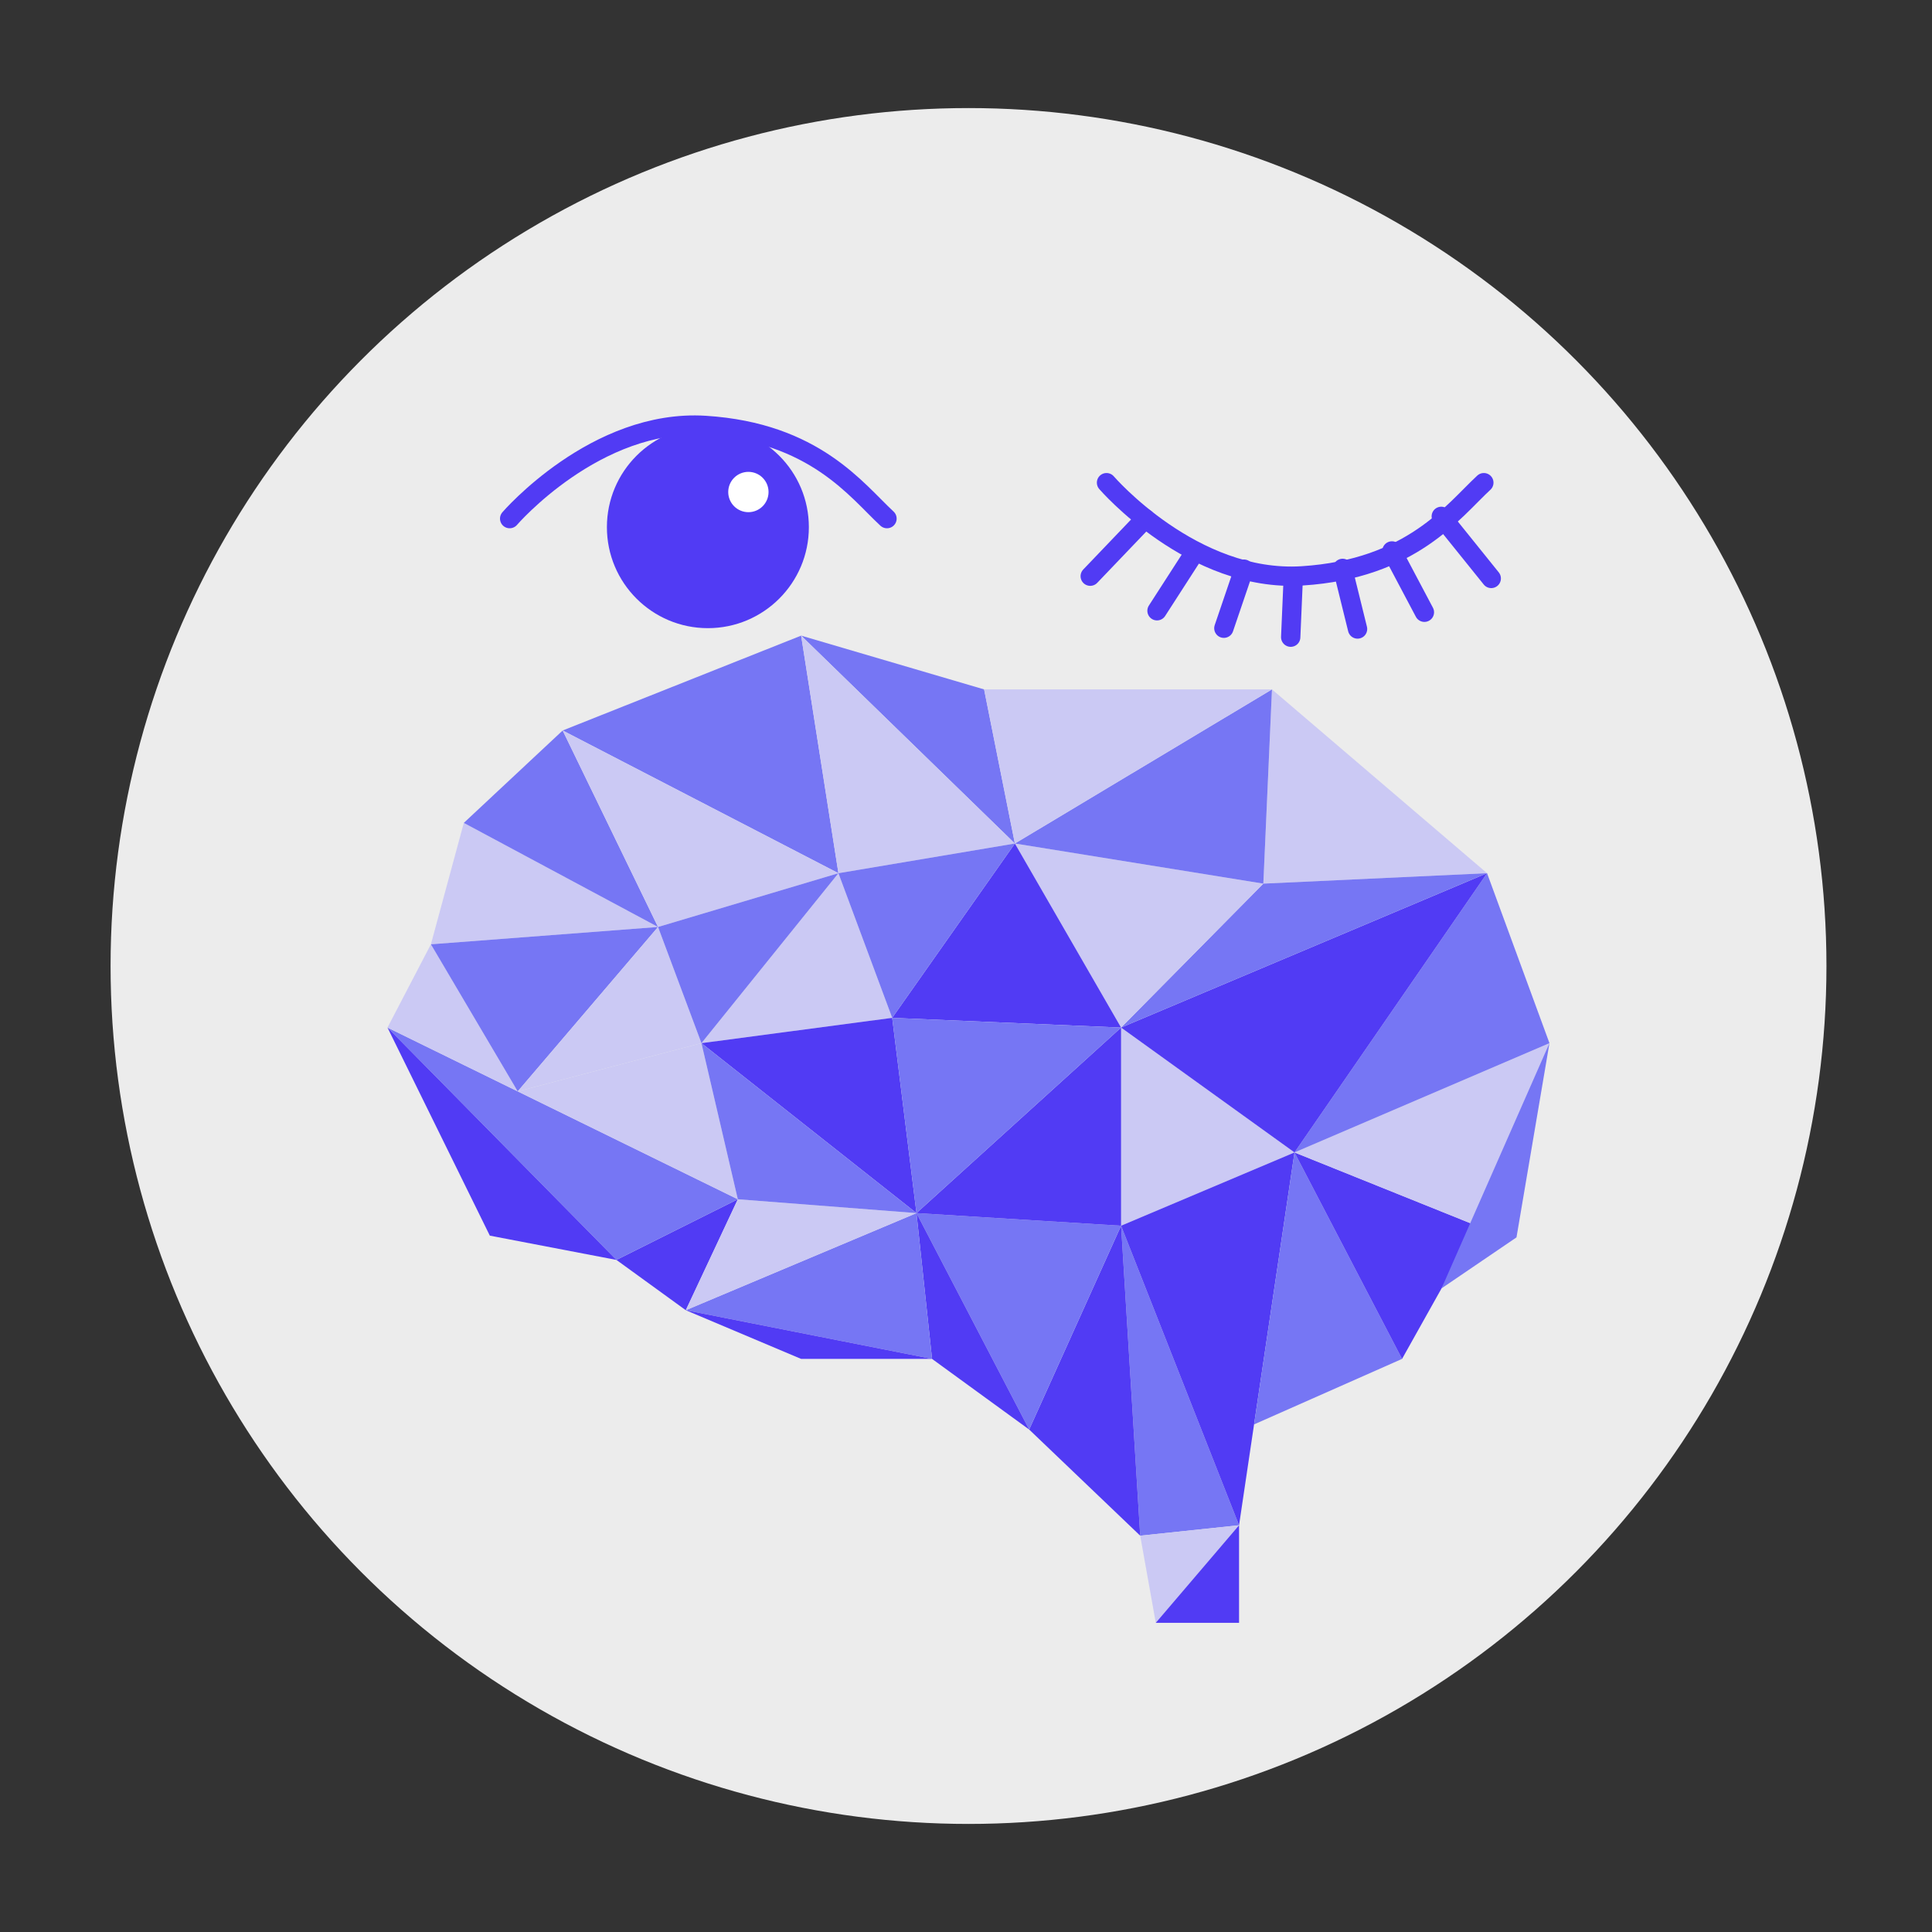
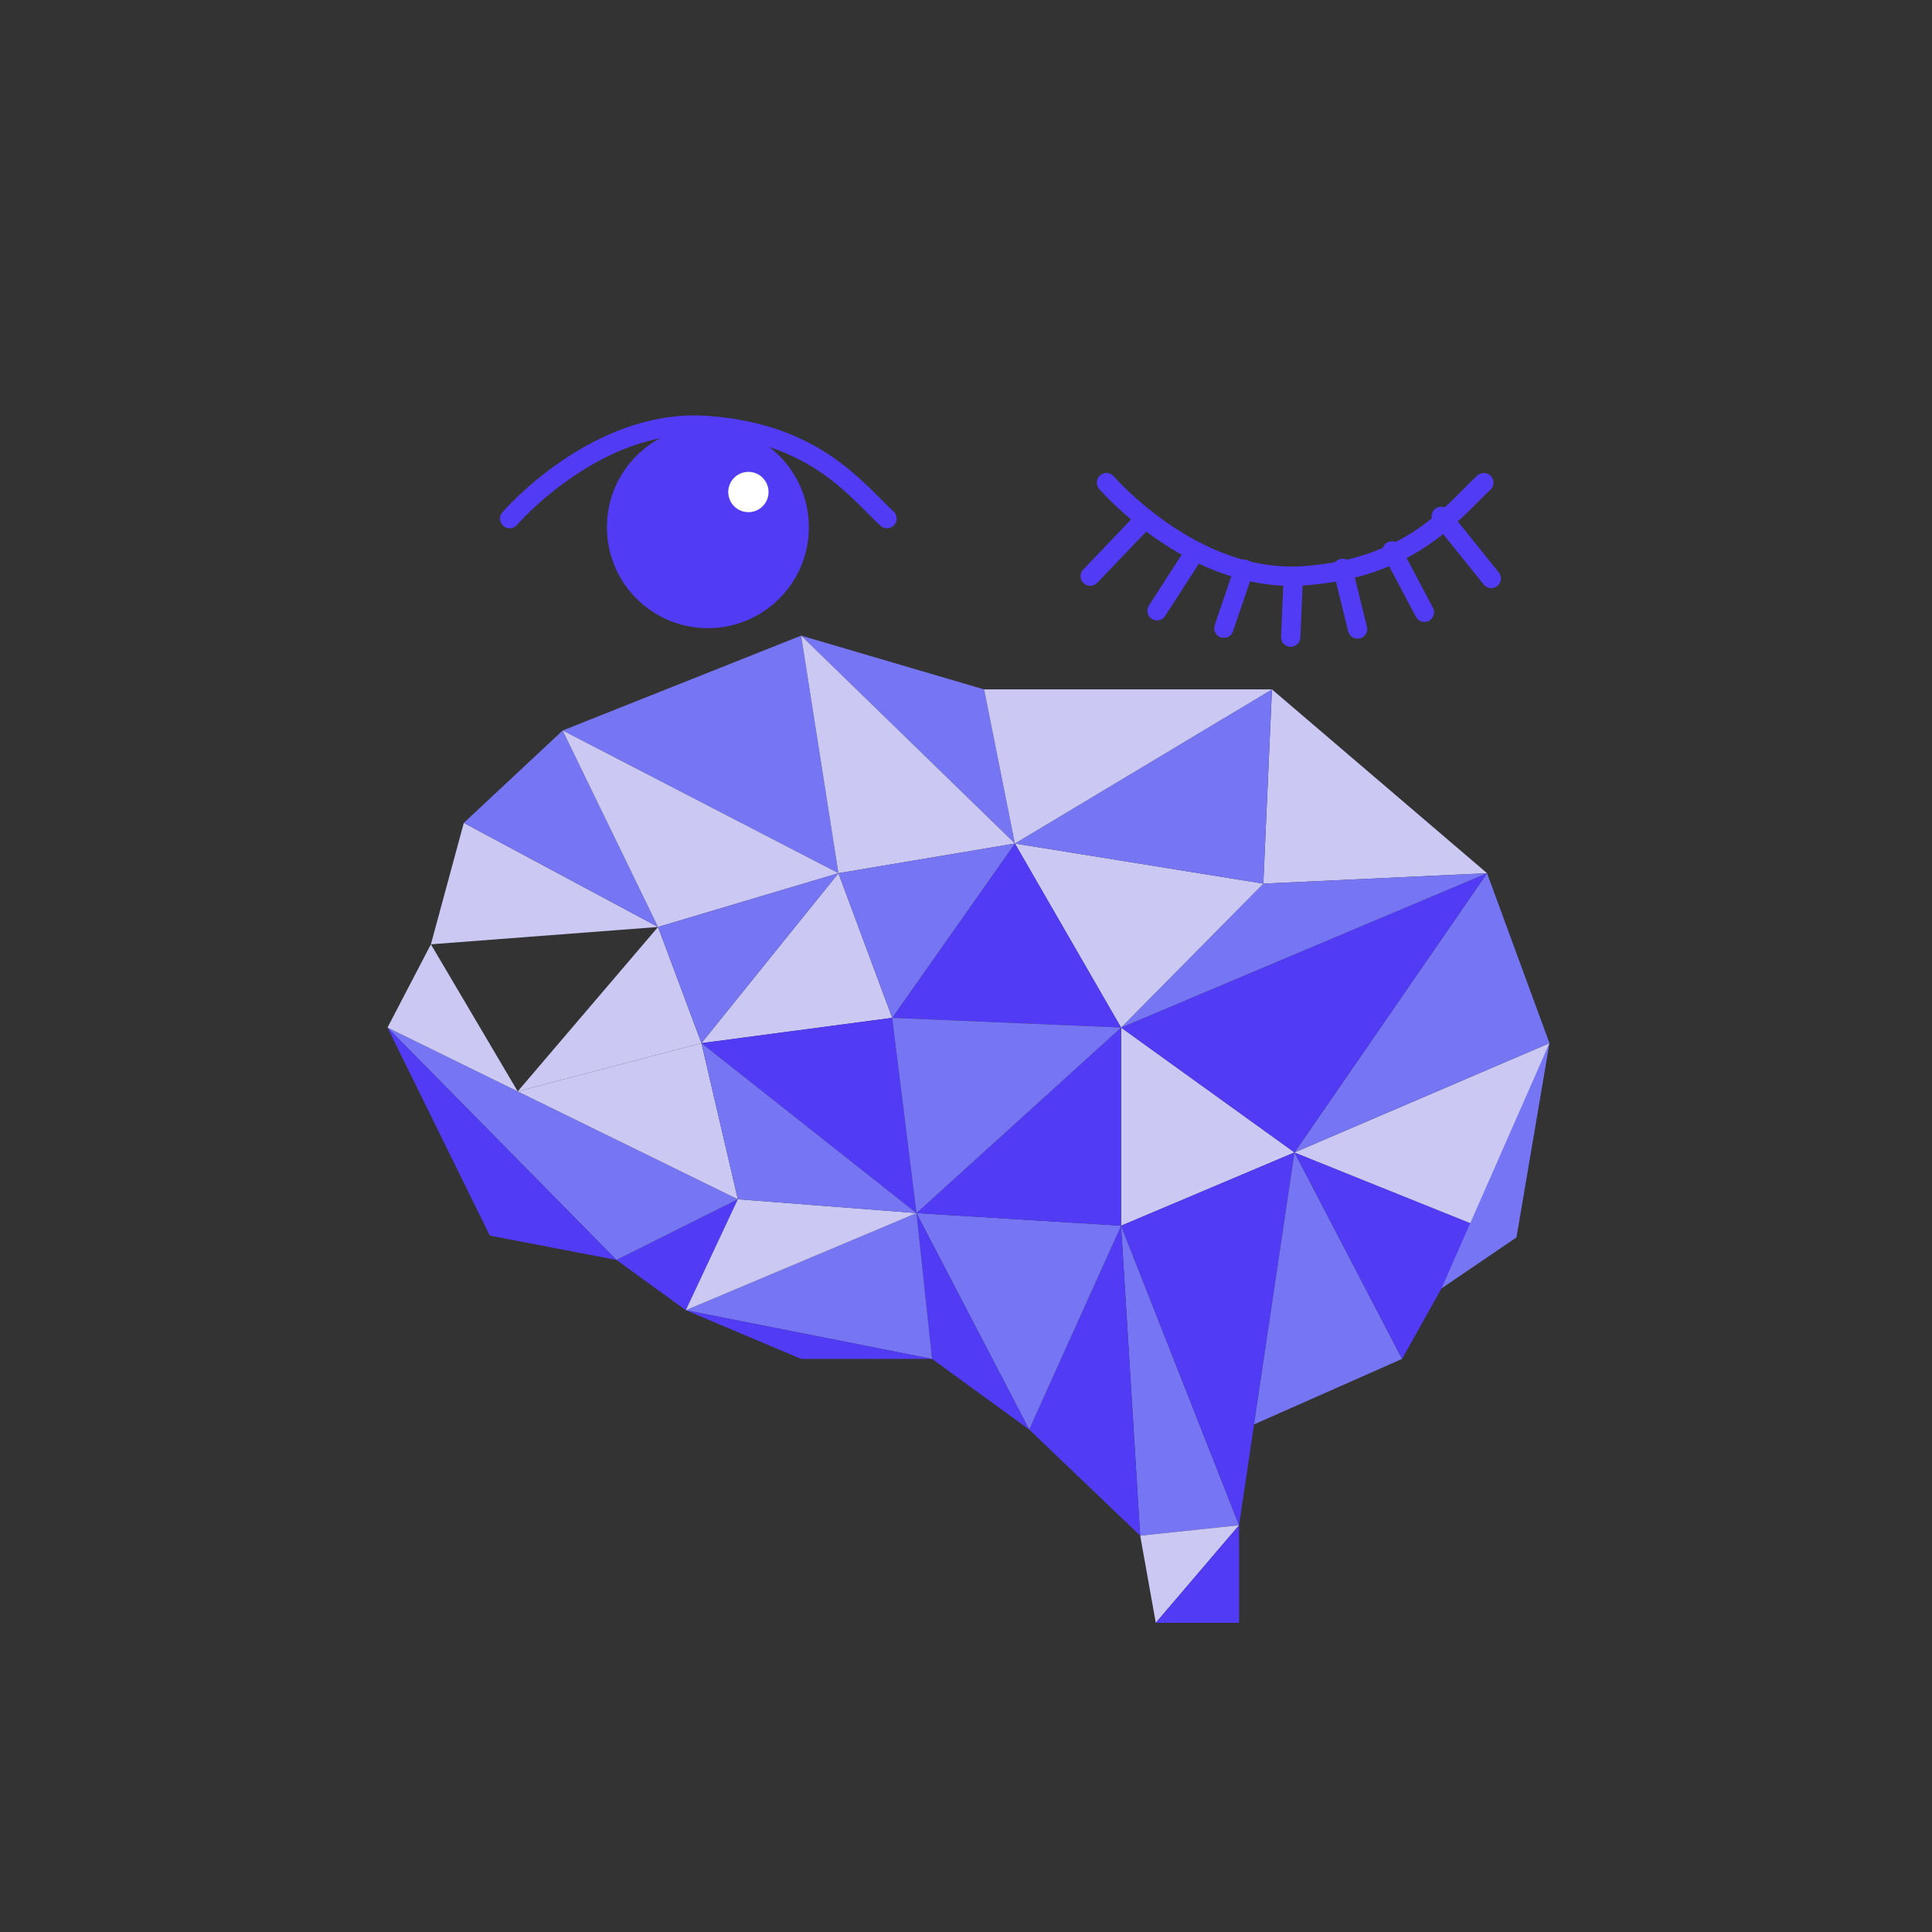
<svg xmlns="http://www.w3.org/2000/svg" version="1.1" id="_x31_" x="0px" y="0px" viewBox="0 0 300 300" style="enable-background:new 0 0 300 300;" xml:space="preserve">
  <rect x="0" y="0" width="300" height="300" fill="#333333" stroke="none" />
  <style type="text/css">
	.st0{fill:#ECECEC;}
	.st1{fill:#7676F4;}
	.st2{fill:#513BF4;}
	.st3{fill:#CBC9F4;}
	.st4{fill:none;stroke:#513BF4;stroke-width:3;stroke-linecap:round;stroke-linejoin:round;stroke-miterlimit:10;}
	.st5{fill:#FFFFFF;}
</style>
  <g>
-     <circle class="st0" cx="150.39" cy="150" r="133.22" />
    <g>
      <g>
        <polygon class="st1" points="192.4,236.84 177.05,238.46 174.08,190.33    " />
        <polygon class="st2" points="174.08,190.33 177.05,238.46 159.81,221.98    " />
        <polygon class="st1" points="142.31,188.37 159.81,221.98 174.08,190.33    " />
        <polygon class="st3" points="174.08,159.56 174.08,190.33 201.01,178.95    " />
        <polygon class="st2" points="142.31,188.37 144.73,211.01 159.81,221.98    " />
        <polygon class="st1" points="106.49,203.45 144.73,211.01 142.31,188.37    " />
        <polygon class="st2" points="95.72,195.64 114.57,186.22 106.49,203.45    " />
        <polygon class="st1" points="60.17,159.56 114.57,186.22 95.72,195.64    " />
        <polygon class="st3" points="142.31,188.37 114.57,186.22 106.49,203.45    " />
        <polygon class="st2" points="106.49,203.45 124.4,211.01 144.73,211.01    " />
        <polygon class="st2" points="76.06,191.87 60.17,159.56 95.72,195.64    " />
        <polygon class="st3" points="60.17,159.56 66.91,146.63 80.39,169.47    " />
        <polygon class="st3" points="108.92,161.98 114.57,186.22 80.39,169.47    " />
        <polygon class="st3" points="72.02,127.78 66.91,146.63 102.18,143.94    " />
        <polygon class="st1" points="87.37,113.43 102.18,143.94 72.02,127.78    " />
        <polygon class="st1" points="124.4,98.7 130.19,135.59 87.37,113.43    " />
        <polygon class="st3" points="102.18,143.94 130.19,135.59 87.37,113.43    " />
-         <polygon class="st1" points="80.39,169.47 102.18,143.94 66.91,146.63    " />
        <polygon class="st3" points="108.92,161.98 102.18,143.94 80.39,169.47    " />
        <polygon class="st2" points="201.01,178.95 194.73,221.18 192.4,236.84 174.08,190.33    " />
        <polygon class="st1" points="217.71,211.01 201.01,178.95 194.73,221.18    " />
        <polygon class="st2" points="229.29,190.33 217.71,211.01 201.01,178.95    " />
        <polygon class="st3" points="240.6,161.98 229.29,190.33 201.01,178.95    " />
        <polygon class="st1" points="223.84,200.06 235.48,192.14 240.6,161.98    " />
        <polygon class="st3" points="197.51,107.05 196.17,137.21 230.91,135.59    " />
        <polygon class="st1" points="201.01,178.95 230.91,135.59 240.6,161.98    " />
        <polygon class="st2" points="174.08,159.56 230.91,135.59 201.01,178.95    " />
        <polygon class="st1" points="196.17,137.21 230.91,135.59 174.08,159.56    " />
        <polygon class="st3" points="157.59,130.98 196.17,137.21 174.08,159.56    " />
        <polygon class="st1" points="197.51,107.05 157.59,130.98 196.17,137.21    " />
        <polygon class="st1" points="124.4,98.7 152.81,107.05 157.59,130.98    " />
        <polygon class="st2" points="138.54,158.05 157.59,130.98 174.08,159.56    " />
        <polygon class="st3" points="152.81,107.05 197.51,107.05 157.59,130.98    " />
        <polygon class="st3" points="130.19,135.59 157.59,130.98 124.4,98.7    " />
        <polygon class="st3" points="108.92,161.98 138.54,158.05 130.19,135.59    " />
        <polygon class="st1" points="102.18,143.94 108.92,161.98 130.19,135.59    " />
        <polygon class="st2" points="142.31,188.37 138.54,158.05 108.92,161.98    " />
        <polygon class="st1" points="157.59,130.98 130.19,135.59 138.54,158.05    " />
        <polygon class="st2" points="142.31,188.37 174.08,159.56 174.08,190.33    " />
        <polygon class="st1" points="138.54,158.05 174.08,159.56 142.31,188.37    " />
        <polygon class="st1" points="108.92,161.98 114.57,186.22 142.31,188.37    " />
        <polygon class="st3" points="192.4,236.84 177.05,238.46 179.47,251.99    " />
        <polygon class="st2" points="192.4,236.84 192.4,251.99 179.47,251.99    " />
      </g>
      <g>
        <path class="st4" d="M79.14,80.53c0,0,13.38-15.55,30.38-14.47c17,1.08,23.51,10.13,28.21,14.47" />
        <circle class="st2" cx="109.92" cy="81.86" r="15.68" />
        <circle class="st5" cx="116.21" cy="76.4" r="3.13" />
        <g>
          <path class="st4" d="M171.82,74.95c0,0,13.38,15.55,30.38,14.47s23.51-10.13,28.21-14.47" />
          <line class="st4" x1="169.29" y1="89.47" x2="177.84" y2="80.53" />
          <line class="st4" x1="179.66" y1="94.84" x2="185.5" y2="85.78" />
          <line class="st4" x1="190.04" y1="97.55" x2="193.16" y2="88.38" />
          <line class="st4" x1="200.42" y1="98.94" x2="200.82" y2="89.65" />
          <line class="st4" x1="210.8" y1="97.67" x2="208.48" y2="88.26" />
          <line class="st4" x1="221.18" y1="95.07" x2="216.14" y2="85.55" />
          <line class="st4" x1="231.56" y1="89.82" x2="223.8" y2="80.18" />
        </g>
      </g>
    </g>
  </g>
</svg>